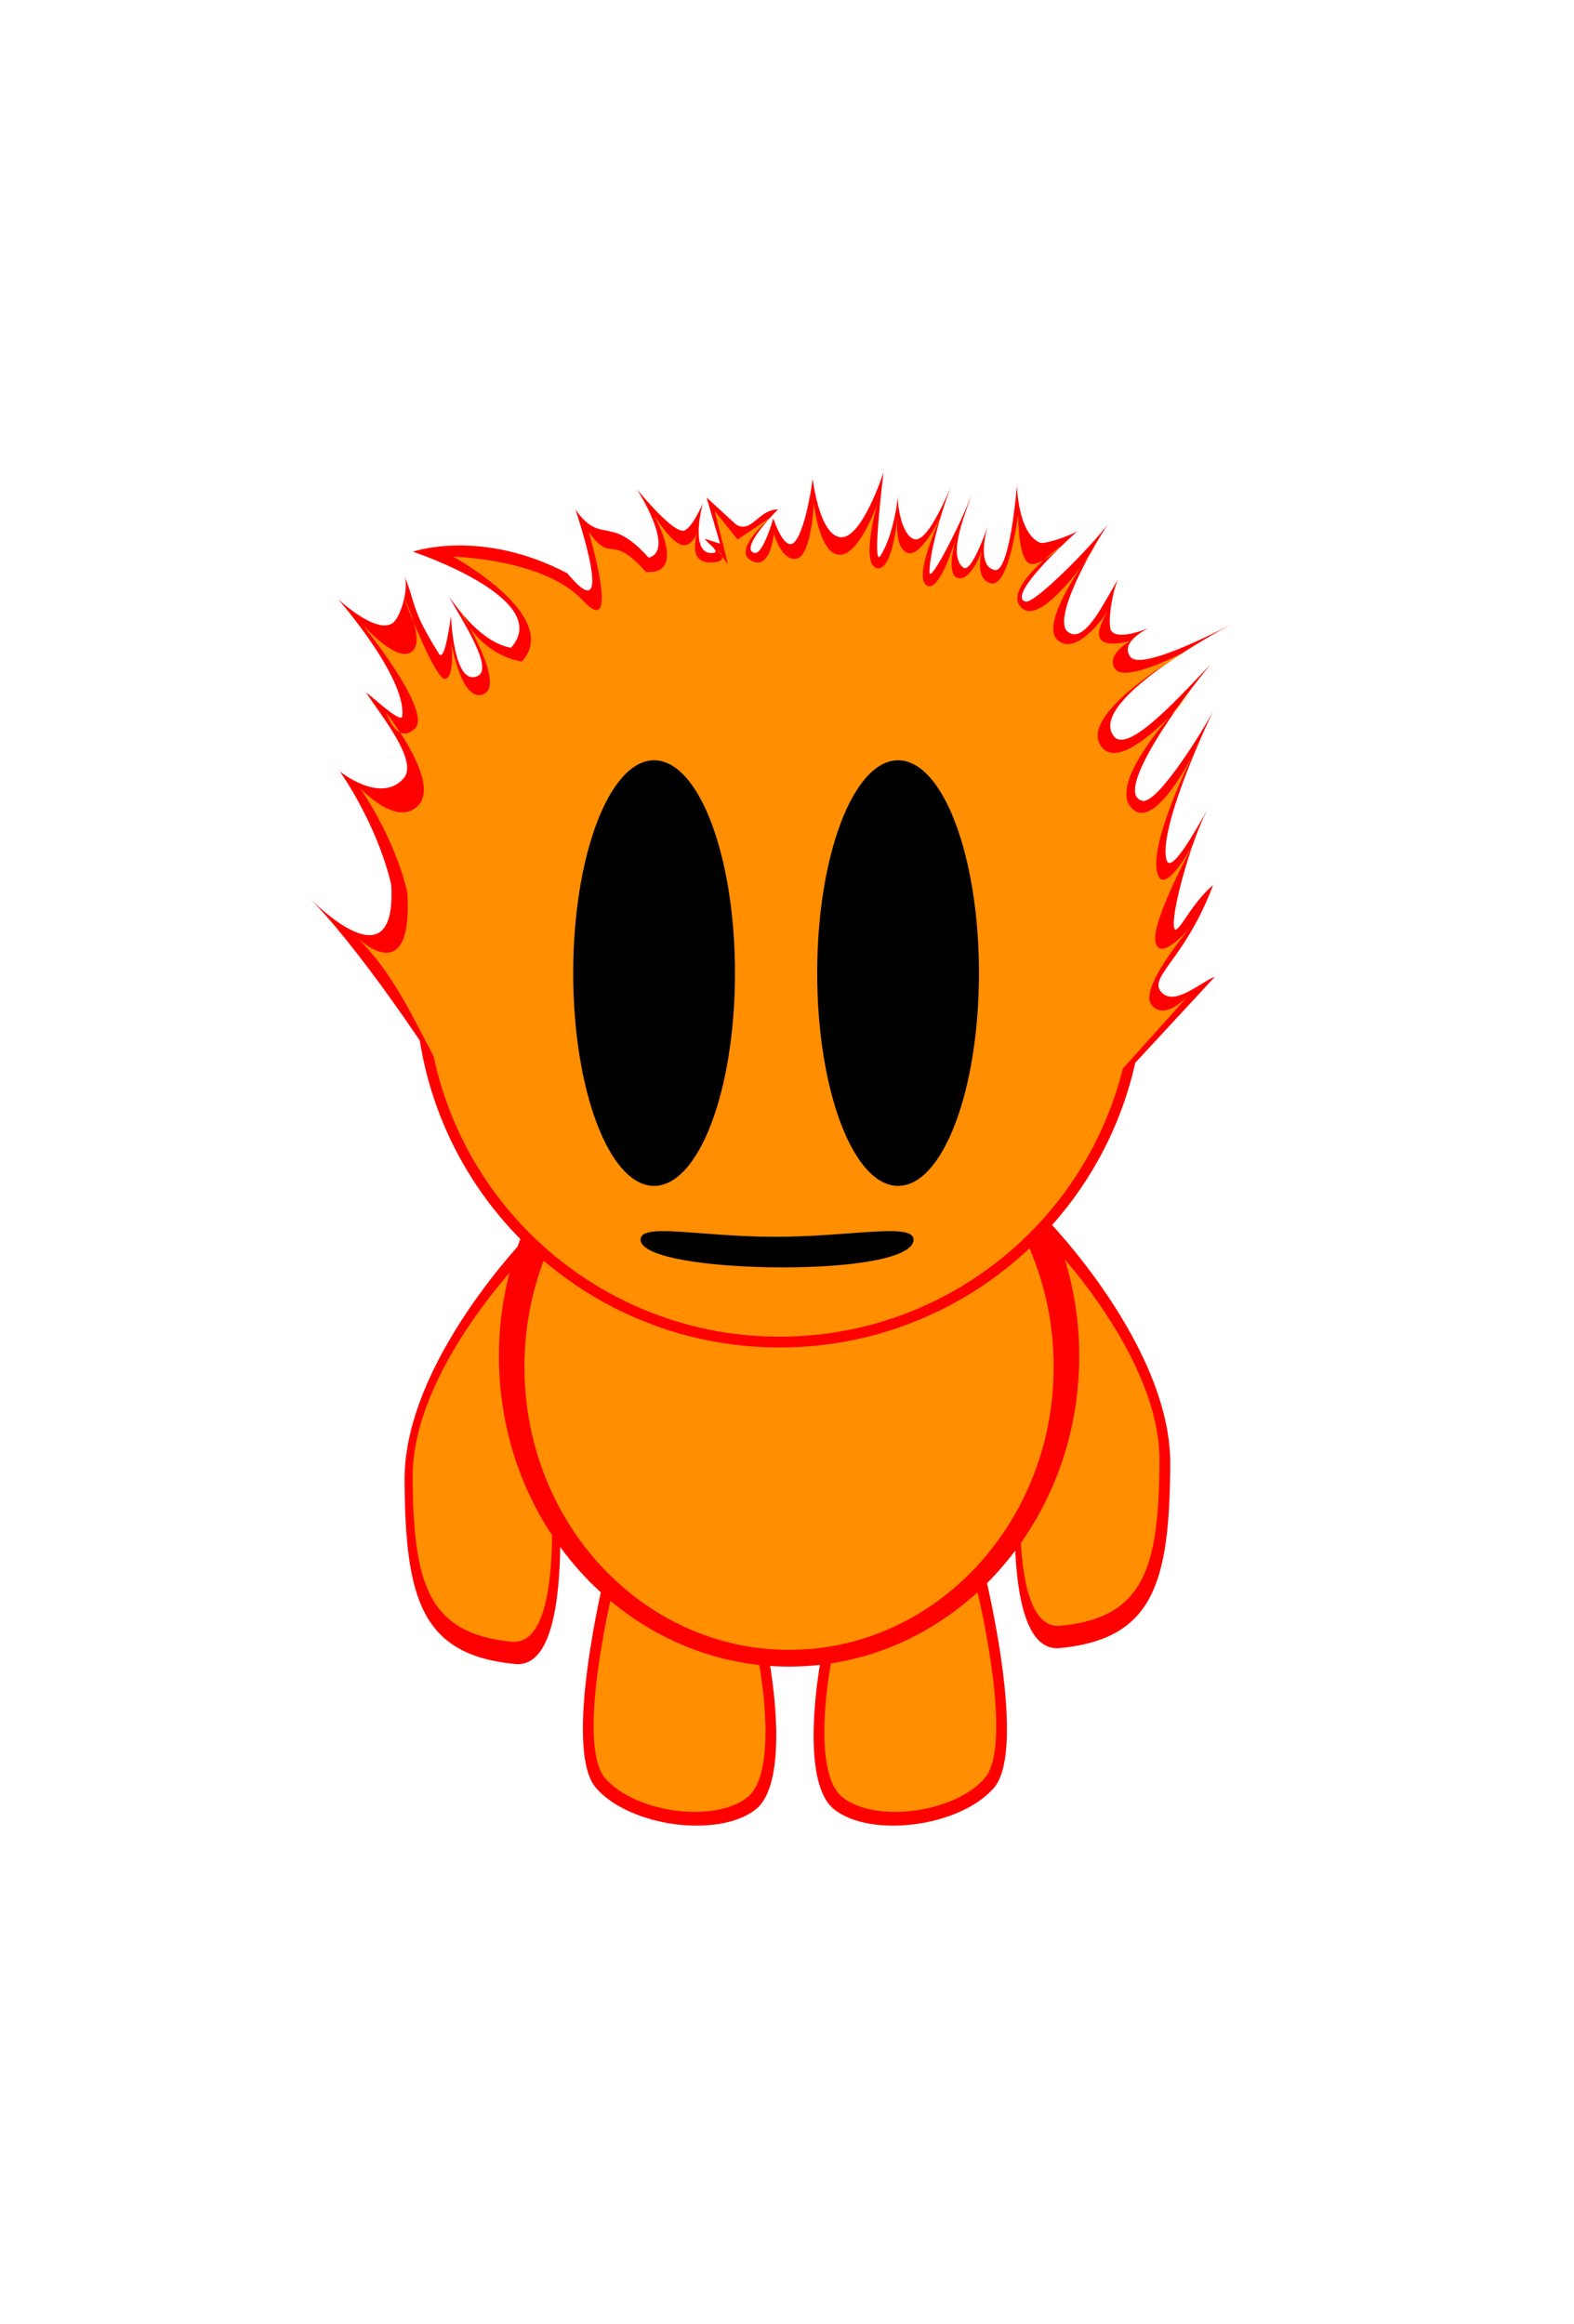
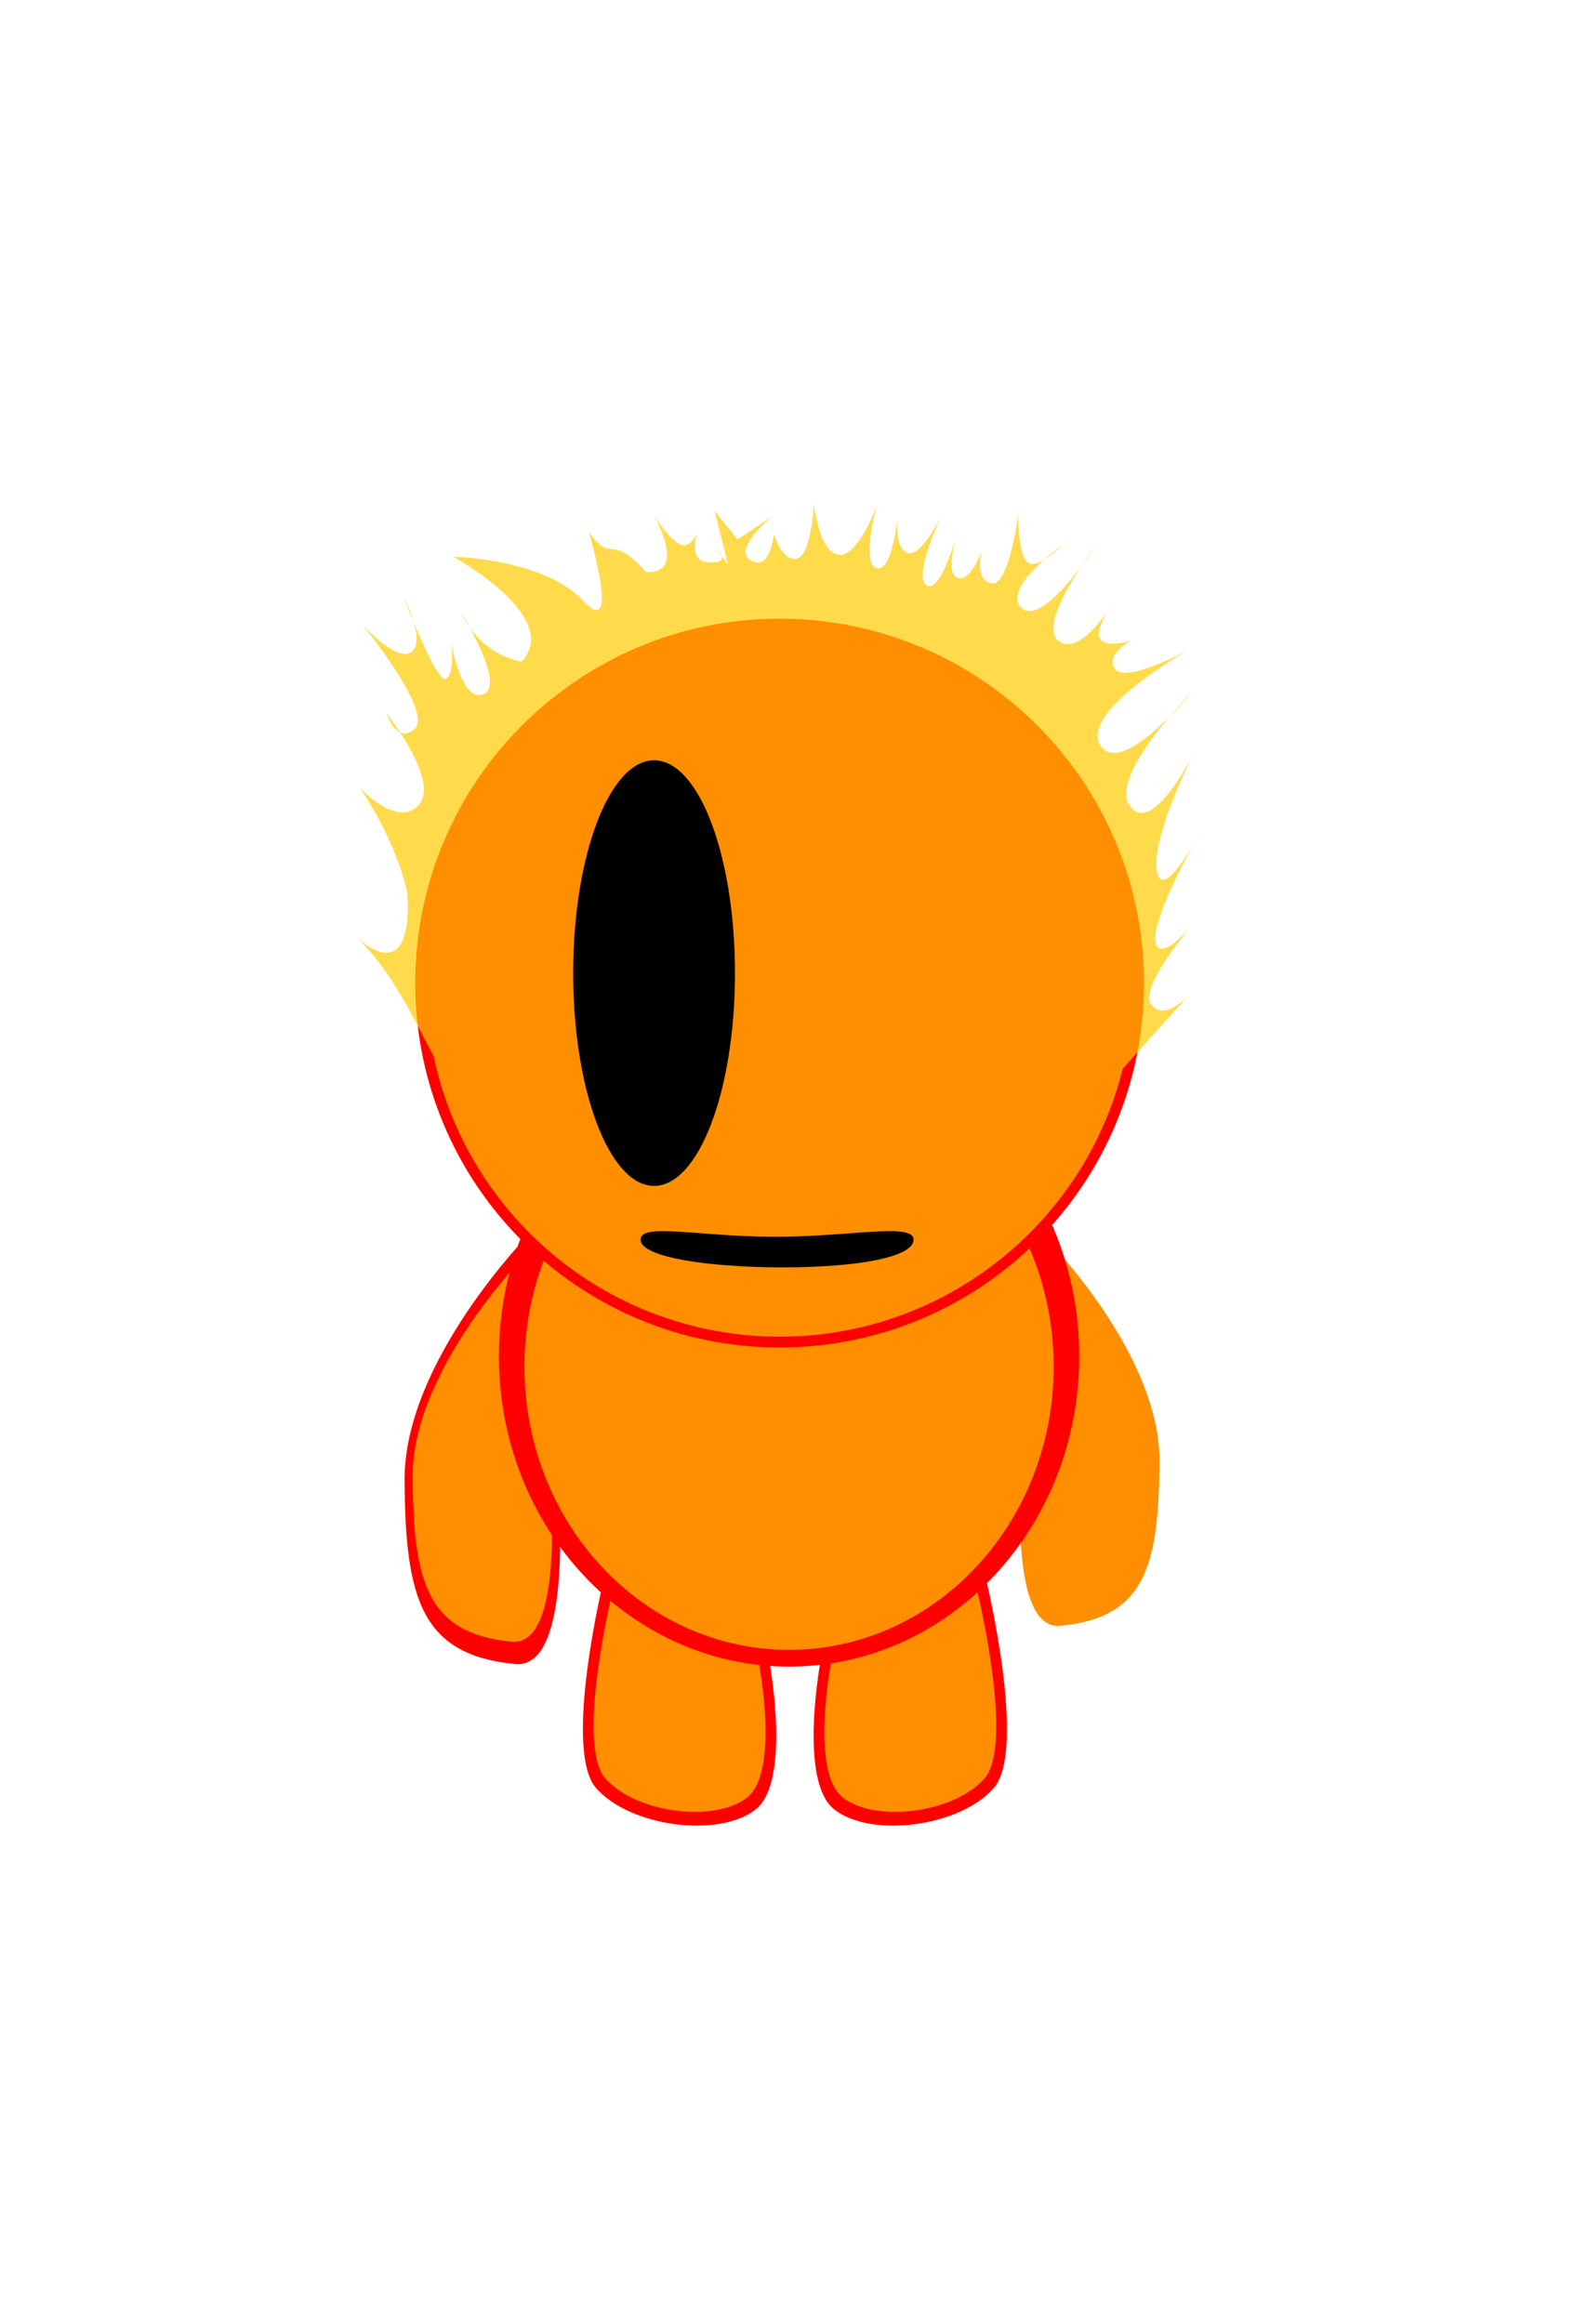
<svg xmlns="http://www.w3.org/2000/svg" viewBox="0 0 275 406">
  <g label="Capa 1">
    <g transform="translate(53.75 82.5) matrix(.588 0 0 .588 4.0939e-5 4.1123e-5)">
-       <path transform="matrix(.394 0 0 .394 -8.928 -2.02)" d="m403.57 10.023s-4.706 36.557-13.243 47.216c-7.777 9.71-16.491-17.323-16.491-17.323s-7.785 27.719-14.298 26.071c-12.055-3.05 17.784-32.836 17.784-32.836-14.751 0.119-19.812 18.447-31.556 11.453l-22.249-20.426 10.174 34.836-11.435-3.698c0.81 2.74 14.239 11.095 4.524 10.782-14.116-0.454-8.464-28.882-6.115-37.349-1.865 4.288-9.515 20.215-14.806 20.508-9.16 0.507-34.897-31.332-34.897-31.332s29.73 46.073 8.873 51.646c-29.87-33.41-35.535-8.802-55.21-36.244 0 0 32.298 94.653-6.127 48-65.111-34.183-116.42-16.284-116.42-16.284s107.03 35.541 73.908 72.472c-21.646-3.921-39.431-28.33-46.811-38.686 9.667 17.706 34.311 54.383 21.508 60.055-18.119 8.027-19.93-45.518-19.93-45.518s-4.488 35.904-8.972 28.789c-21.583-34.239-17.375-37.644-25.766-57.864 2.754 9.671-3.404 30.646-9.389 34.672-12.735 8.57-41.089-18.266-41.089-18.266s51.542 58.919 48.509 88.304c-0.672 6.511-23.842-15.938-27.22-17.565 11.64 17.776 39.632 51.683 28.164 64.608-17.424 19.64-48.126-5.36-48.126-5.36s27.82 38.602 38.818 85.426c4.485 77.391-57.889 13.749-63.004 8.907 34.204 32.828 93.963 119.86 117.21 159.99l477.63-2.879 89.311-96.528c-11.321 4.448-30.826 22.77-40.529 11.377-9.752-11.451 18.211-24.677 39.146-80.372-18.237 14.857-28.837 43.569-29.566 29.83-0.749-14.097 13.602-64.89 25.101-86.372-9.018 15.629-27.728 49.67-30.747 36.932-5.577-23.537 29.149-99.237 35.469-111.95-6.119 11.928-41.726 70.408-53.399 67.883-23.357-5.051 31.094-78.996 51.392-102.91-17.609 17.682-61.243 68.196-72.761 54.531-22.696-26.928 90.063-85.698 90.063-85.698s-68.691 37.055-77.731 25.623c-9.039-11.432 13.85-21.865 13.85-21.865s-23.324 9.915-28.453 2.047c-3.206-4.918 1.147-31.778 5.384-38.811-8.562 12.199-24.729 50.325-38.109 39.643-11.941-9.535 17.082-61.339 30.266-81.171-14.078 18.556-55.373 59.851-61.934 58.362-14.333-3.252 25.556-41.127 38.778-52.997-4.994 3.012-24.583 10.207-28.367 8.501-16.522-7.451-17.112-43.136-17.112-43.136s-5.202 66.096-16.715 63.833c-14.422-2.834-5.598-32.164-5.598-32.164s-11.939 34.949-18.042 30.389c-13.053-9.752 3.215-44.378 6.117-55.316-4.766 15.093-31.647 69.125-31.693 58.642-0.07-16.369 11.745-54.617 16.482-64.788-3.917 8.029-18.3 43.68-28.431 39.82-8.849-3.372-12.376-24.314-11.793-32.445-1.257 11.617-4.977 31.611-13.062 44.856-7.166 11.739 2.159-62.743 2.159-62.743s-16.337 50.684-32.5 49.005c-16.164-1.679-20.921-44.113-20.921-44.113z" fill="#f00" label="Capa 1" />
      <g transform="matrix(.394 0 0 .394 -8.928 -2.02)" label="Capa 1">
        <path d="m189.2 580.19s-94.015 95.722-93.456 185.23c0.559 89.51 12.854 131.61 83.279 138.42 70.425 6.807 10.178-323.65 10.178-323.65z" fill="#f00" />
        <path d="m185.59 597.03s-84.239 85.769-83.739 165.97c0.501 80.203 11.517 117.92 74.619 124.02 63.102 6.099 9.119-289.99 9.119-289.99z" fill="#ff8e00" />
-         <path d="m579.74 568.19s94.015 95.722 93.456 185.23c-0.559 89.51-12.854 131.61-83.279 138.42-70.425 6.807-10.178-323.65-10.178-323.65z" fill="#f00" />
        <path d="m581.35 585.03s84.239 85.769 83.739 165.97c-0.501 80.203-11.517 117.92-74.619 124.02-63.102 6.099-9.119-289.99-9.119-289.99z" fill="#ff8e00" />
        <path d="m246.3 838.63s-31.643 129.62-6.106 158.77c25.537 29.155 92.123 37.916 120.1 16.284 27.973-21.632 10.178-113.99 10.178-113.99" fill="#f00" />
        <path d="m252.6 849.01s-28.133 115.24-5.429 141.16c22.704 25.921 81.904 33.711 106.77 14.478 24.87-19.233 9.049-101.35 9.049-101.35" fill="#ff8e00" />
        <path d="m533.98 838.63s31.643 129.62 6.107 158.77c-25.537 29.155-92.123 37.916-120.1 16.284-27.973-21.632-10.178-113.99-10.178-113.99" fill="#f00" />
        <path d="m527.67 849.01s28.133 115.24 5.429 141.16c-22.704 25.921-81.904 33.711-106.77 14.478-24.87-19.233-9.049-101.35-9.049-101.35" fill="#ff8e00" />
        <path d="m604.55 671.72c0 129.28-97.968 234.08-218.82 234.08-120.85 0-218.82-104.8-218.82-234.08 0-129.28 97.969-234.08 218.82-234.08 120.85 0 218.82 104.8 218.82 234.08z" fill="#f00" />
        <path transform="matrix(.912 0 0 .912 -71.886 -135.26)" d="m720.57 893.59c0 129.28-97.968 234.08-218.82 234.08-120.85 0-218.82-104.8-218.82-234.08s97.968-234.08 218.82-234.08c120.85 0 218.82 104.8 218.82 234.08z" fill="#ff8e00" />
        <path d="m653.4 390.36c0 151.76-123.03 274.79-274.79 274.79-151.76 0-274.79-123.03-274.79-274.79 0-151.76 123.03-274.79 274.79-274.79 151.76 0 274.79 123.03 274.79 274.79z" fill="#f00" />
        <path d="m404.44 28.5s-1.693 39.209-12.938 41.75-17.281-18.719-17.281-18.719-2.553 28.528-17.25 20.156 15.812-33.094 15.812-33.094l-25.906 17.281-17.281-21.594 10.094 40.281-4.594-6.094c0.75 2.539-0.81 4.946-9.812 4.656-13.08-0.421-11.177-14.092-9-21.938-1.728 3.973-4.816 8.729-9.719 9-8.487 0.47-23-23.031-23-23.031s26.214 45.359-5.781 43.188c-27.678-30.958-24.925-4.822-43.156-30.25 0 0 24.859 83.391-4.344 51.812-29.203-31.579-97.875-33.094-97.875-33.094s82.505 44.936 51.812 79.156c-20.058-3.633-32.536-16.248-39.375-25.844 8.958 16.406 22.457 45.057 10.594 50.312-16.789 7.438-24.469-38.844-24.469-38.844s3.05 24.792-4.312 27.344c-4.661 1.615-16.1-23.545-23.875-42.281 2.552 8.961 3.514 18.394-2.031 22.125-11.801 7.94-37.406-21.594-37.406-21.594s53.76 65.932 40.281 79.156c-4.329 4.247-8.088 4.57-11.219 3.062 10.786 16.471 24.719 42.555 14.094 54.531-16.145 18.198-44.594-12.969-44.594-12.969s25.778 35.769 35.969 79.156c4.156 71.711-33.635 38.08-38.375 33.594 31.694 30.418 47.056 71.717 68.594 108.91h500.59l58.75-65.438c-5.155 5.456-19.228 18.432-28.219 7.875-9.036-10.61 18.208-45.539 28.938-58.469-7.562 8.431-23.058 23.7-26.062 10.969s17.939-54.126 28.594-74.031c-8.356 14.482-23.026 36.689-27.156 22.219-6.152-21.553 21.675-79.283 27.531-91.062-5.671 11.052-29.329 54.571-44.812 43.562-18.047-12.83 7.473-48.525 26.281-70.688-16.317 16.384-40.077 35.85-50.75 23.188-21.03-24.951 64.781-73.406 64.781-73.406s-46.311 24.999-54.688 14.406 11.5-21.594 11.5-21.594-18.279 5.853-23.031-1.438c-2.97-4.557 1.73-14.108 5.656-20.625-7.934 11.304-24.915 31.961-37.312 22.062-11.065-8.835 5.159-37.498 17.375-55.875-13.045 17.194-33.971 40.788-44.719 31.406-10.26-8.956 4.342-25.439 16.594-36.438-4.627 2.791-9.356 4.372-12.281 1.875-7.308-6.237-7.188-35.969-7.188-35.969s-6.821 54.576-20.156 51.812c-13.335-2.764-7.188-24.469-7.188-24.469s-8.721 24.306-18.719 20.156c-6.799-2.822-3.689-19.115-1-29.25-4.416 13.985-14.041 40.523-22.031 35-9.401-6.498 7.548-44.607 11.938-54.031-3.629 7.44-16.957 33.139-26.344 29.562-8.2-3.125-8.134-18.529-7.594-26.062-1.165 10.764-5.278 39.961-15.438 37.562-12.403-2.928 0-47.469 0-47.469s-13.804 38.962-28.781 37.406-18.719-38.875-18.719-38.875zm173.5 42.75c6.931-4.181 13.625-11.062 13.625-11.062s-6.41 4.585-13.625 11.062zm28.125 5.031c6.742-8.886 11.406-16.094 11.406-16.094s-5.186 6.737-11.406 16.094zm-513.66 125.12c-5.603-8.556-10.375-14.562-10.375-14.562s3.758 11.376 10.375 14.562zm10.375-82.75c-2.879-10.109-7.781-19.625-7.781-19.625s3.275 8.765 7.781 19.625zm42.062 3.469c-3.72-6.813-6.656-11.562-6.656-11.562s2.049 5.098 6.656 11.562zm171.44-70.938c1.263-2.905 1.812-5.406 1.812-5.406s-0.934 2.24-1.812 5.406zm18.812 17.281c-0.78-2.639-4.062-5.406-4.062-5.406l4.062 5.406zm132.69-32.75s-0.226 1.617-0.406 4.125c0.255-2.359 0.406-4.125 0.406-4.125zm46.062 11.5s-1.113 3.249-2.344 7.844c1.461-4.647 2.344-7.844 2.344-7.844zm116.59 56.156s-1.939 2.655-4.188 6.344c2.608-3.74 4.188-6.344 4.188-6.344zm59 67.625s-7.591 7.611-16.812 18.469c9.74-9.79 16.812-18.469 16.812-18.469zm7.188 103.62s-2.253 4.053-5.531 10.156c3.287-5.74 5.531-10.156 5.531-10.156zm-4.312 69.094s-1.313 1.511-3.344 3.938c1.967-2.237 3.344-3.938 3.344-3.938zm-2.875 53.25-1.844 2.062c1.163-1.238 1.844-2.062 1.844-2.062z" fill="#fc0" opacity=".7" />
        <path d="m645.26 390.36c0 147.27-119.38 266.65-266.65 266.65-147.27 0-266.65-119.38-266.65-266.65s119.38-266.65 266.65-266.65c147.27 0 266.65 119.38 266.65 266.65z" fill="#ff8e00" />
-         <path transform="matrix(1.304 0 0 1.304 102.87 -53.828)" d="m326.73 334.86c0 67.966-20.943 123.06-46.778 123.06-25.835 0-46.778-55.097-46.778-123.06s20.943-123.06 46.778-123.06c25.835 0 46.778 55.097 46.778 123.06z" />
        <path transform="matrix(1.304 0 0 1.304 -81.131 -53.828)" d="m326.73 334.86c0 67.966-20.943 123.06-46.778 123.06-25.835 0-46.778-55.097-46.778-123.06s20.943-123.06 46.778-123.06c25.835 0 46.778 55.097 46.778 123.06z" />
        <path d="m479.58 583.86c0 13.116-41.757 20.87-98.594 20.87s-107.23-7.754-107.23-20.87 44.636-2.159 101.47-2.159c56.837 0 104.35-10.957 104.35 2.159z" />
      </g>
    </g>
  </g>
</svg>